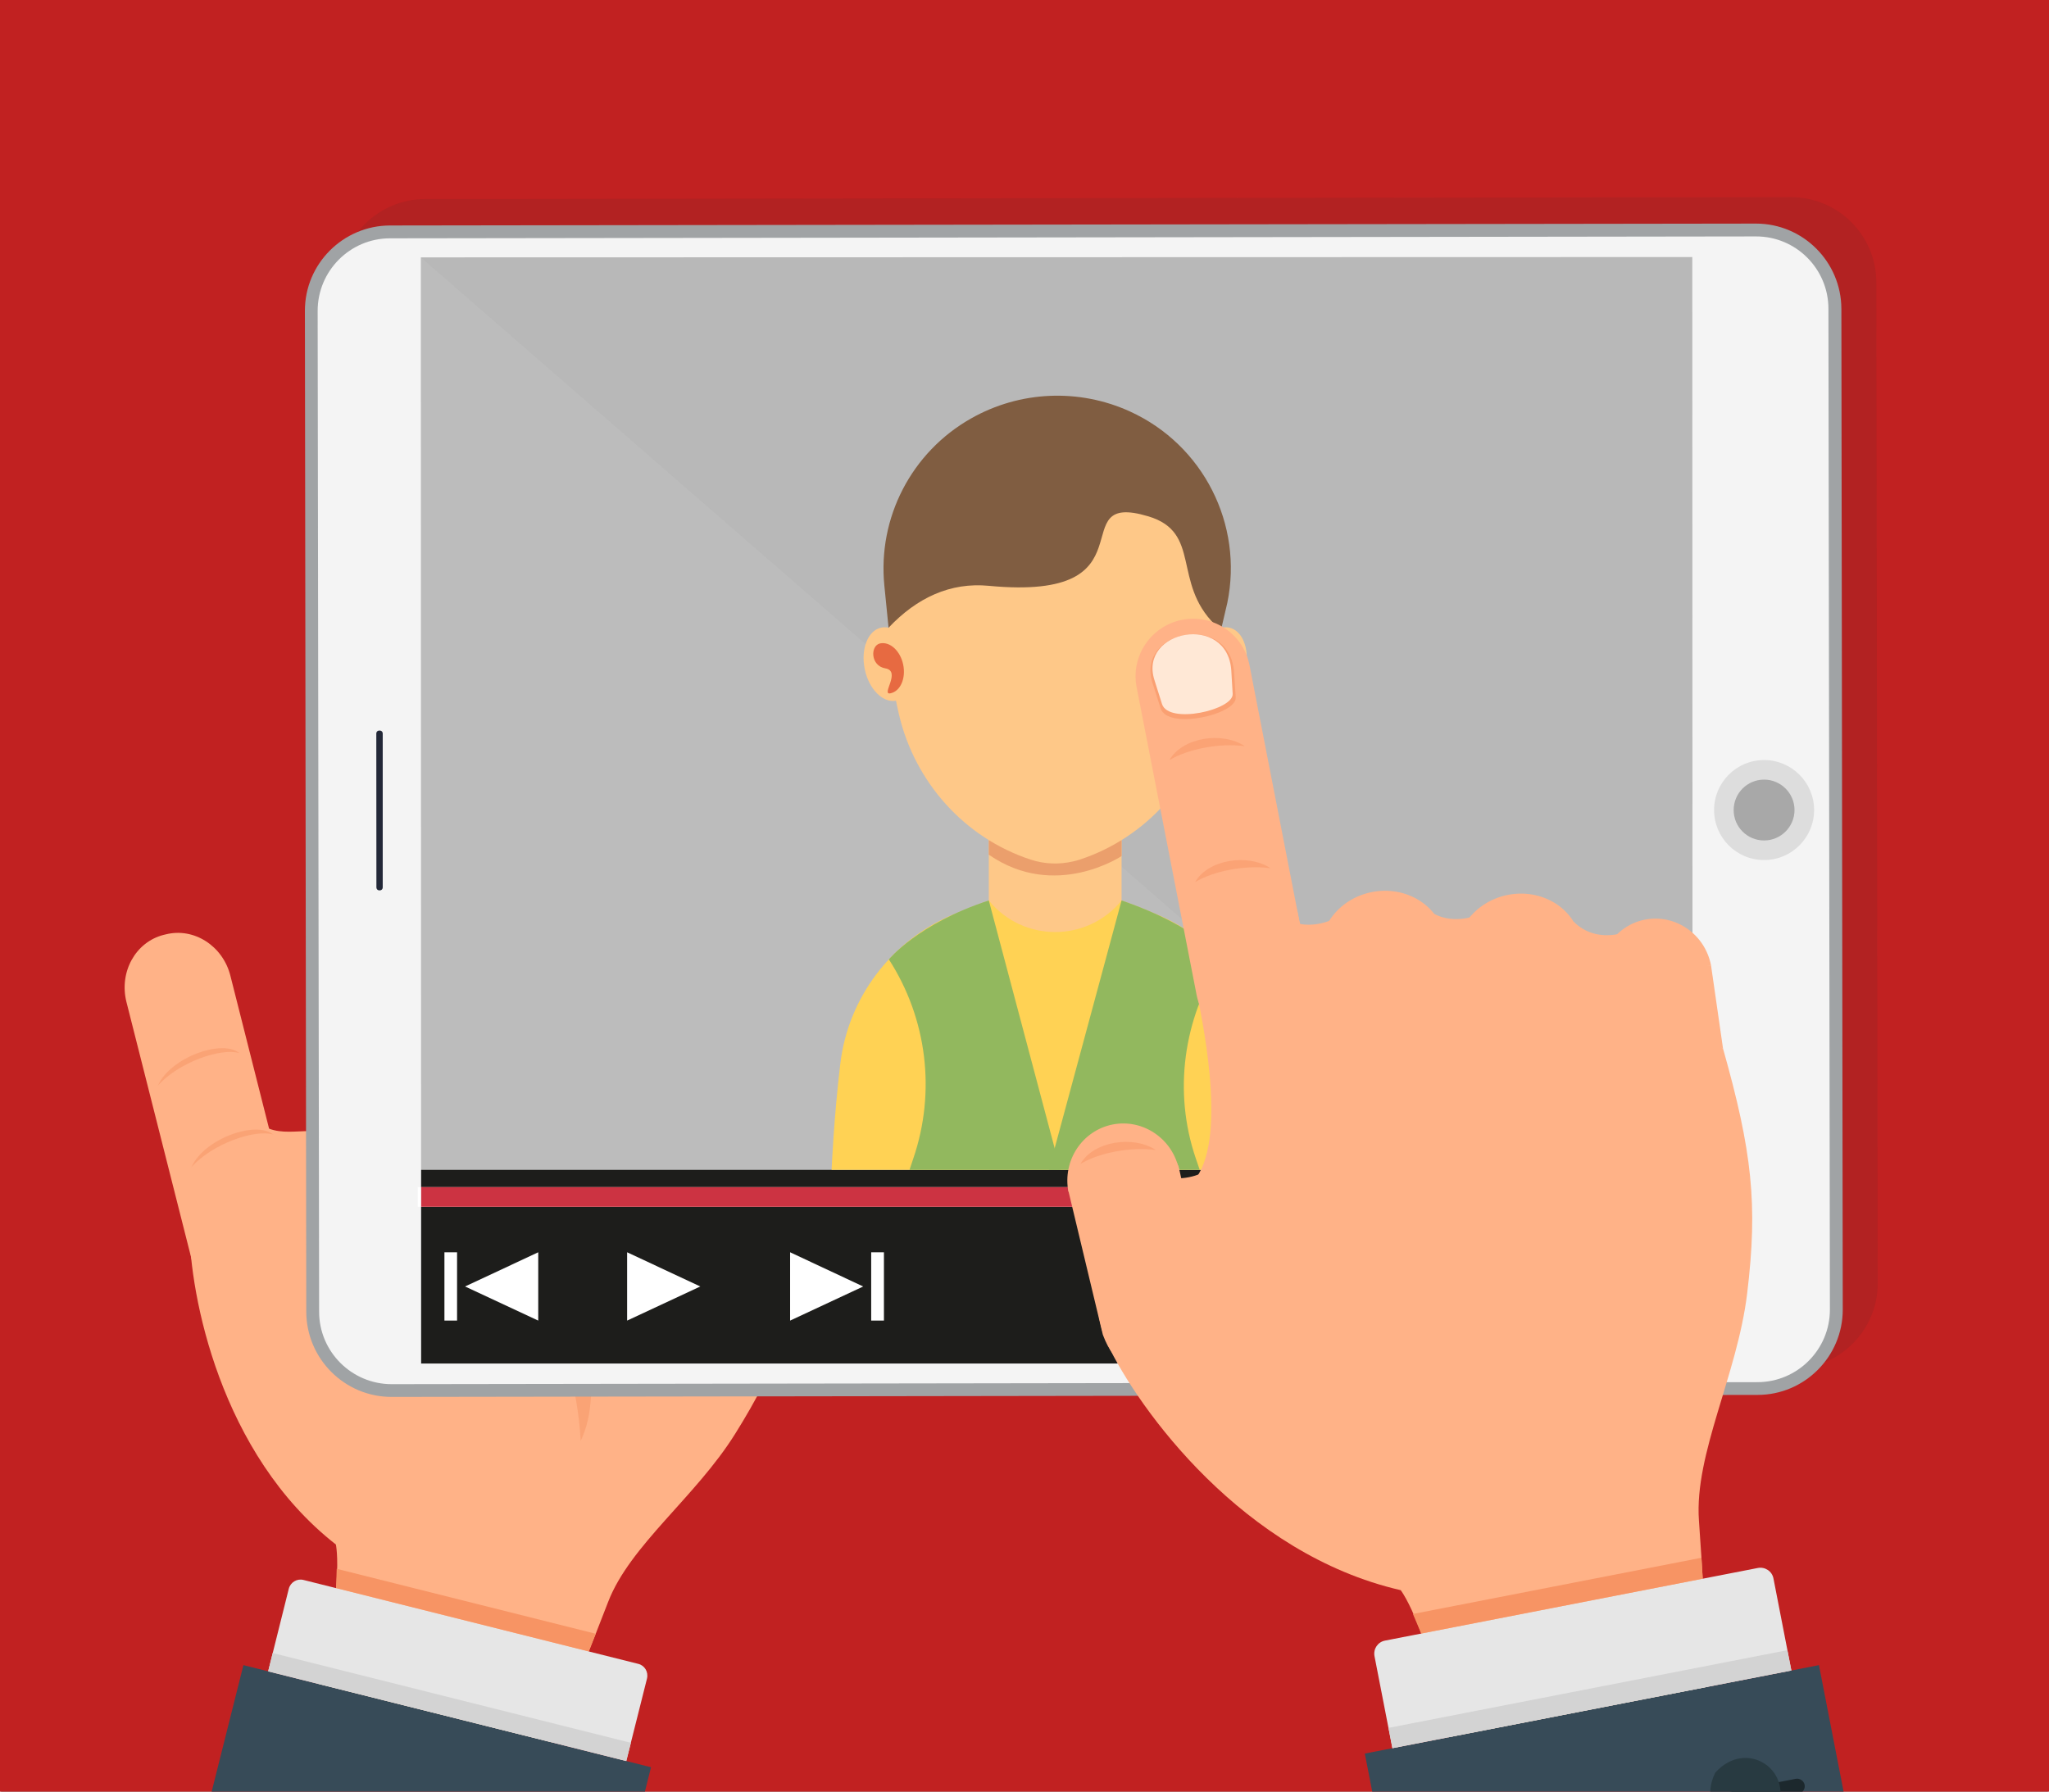
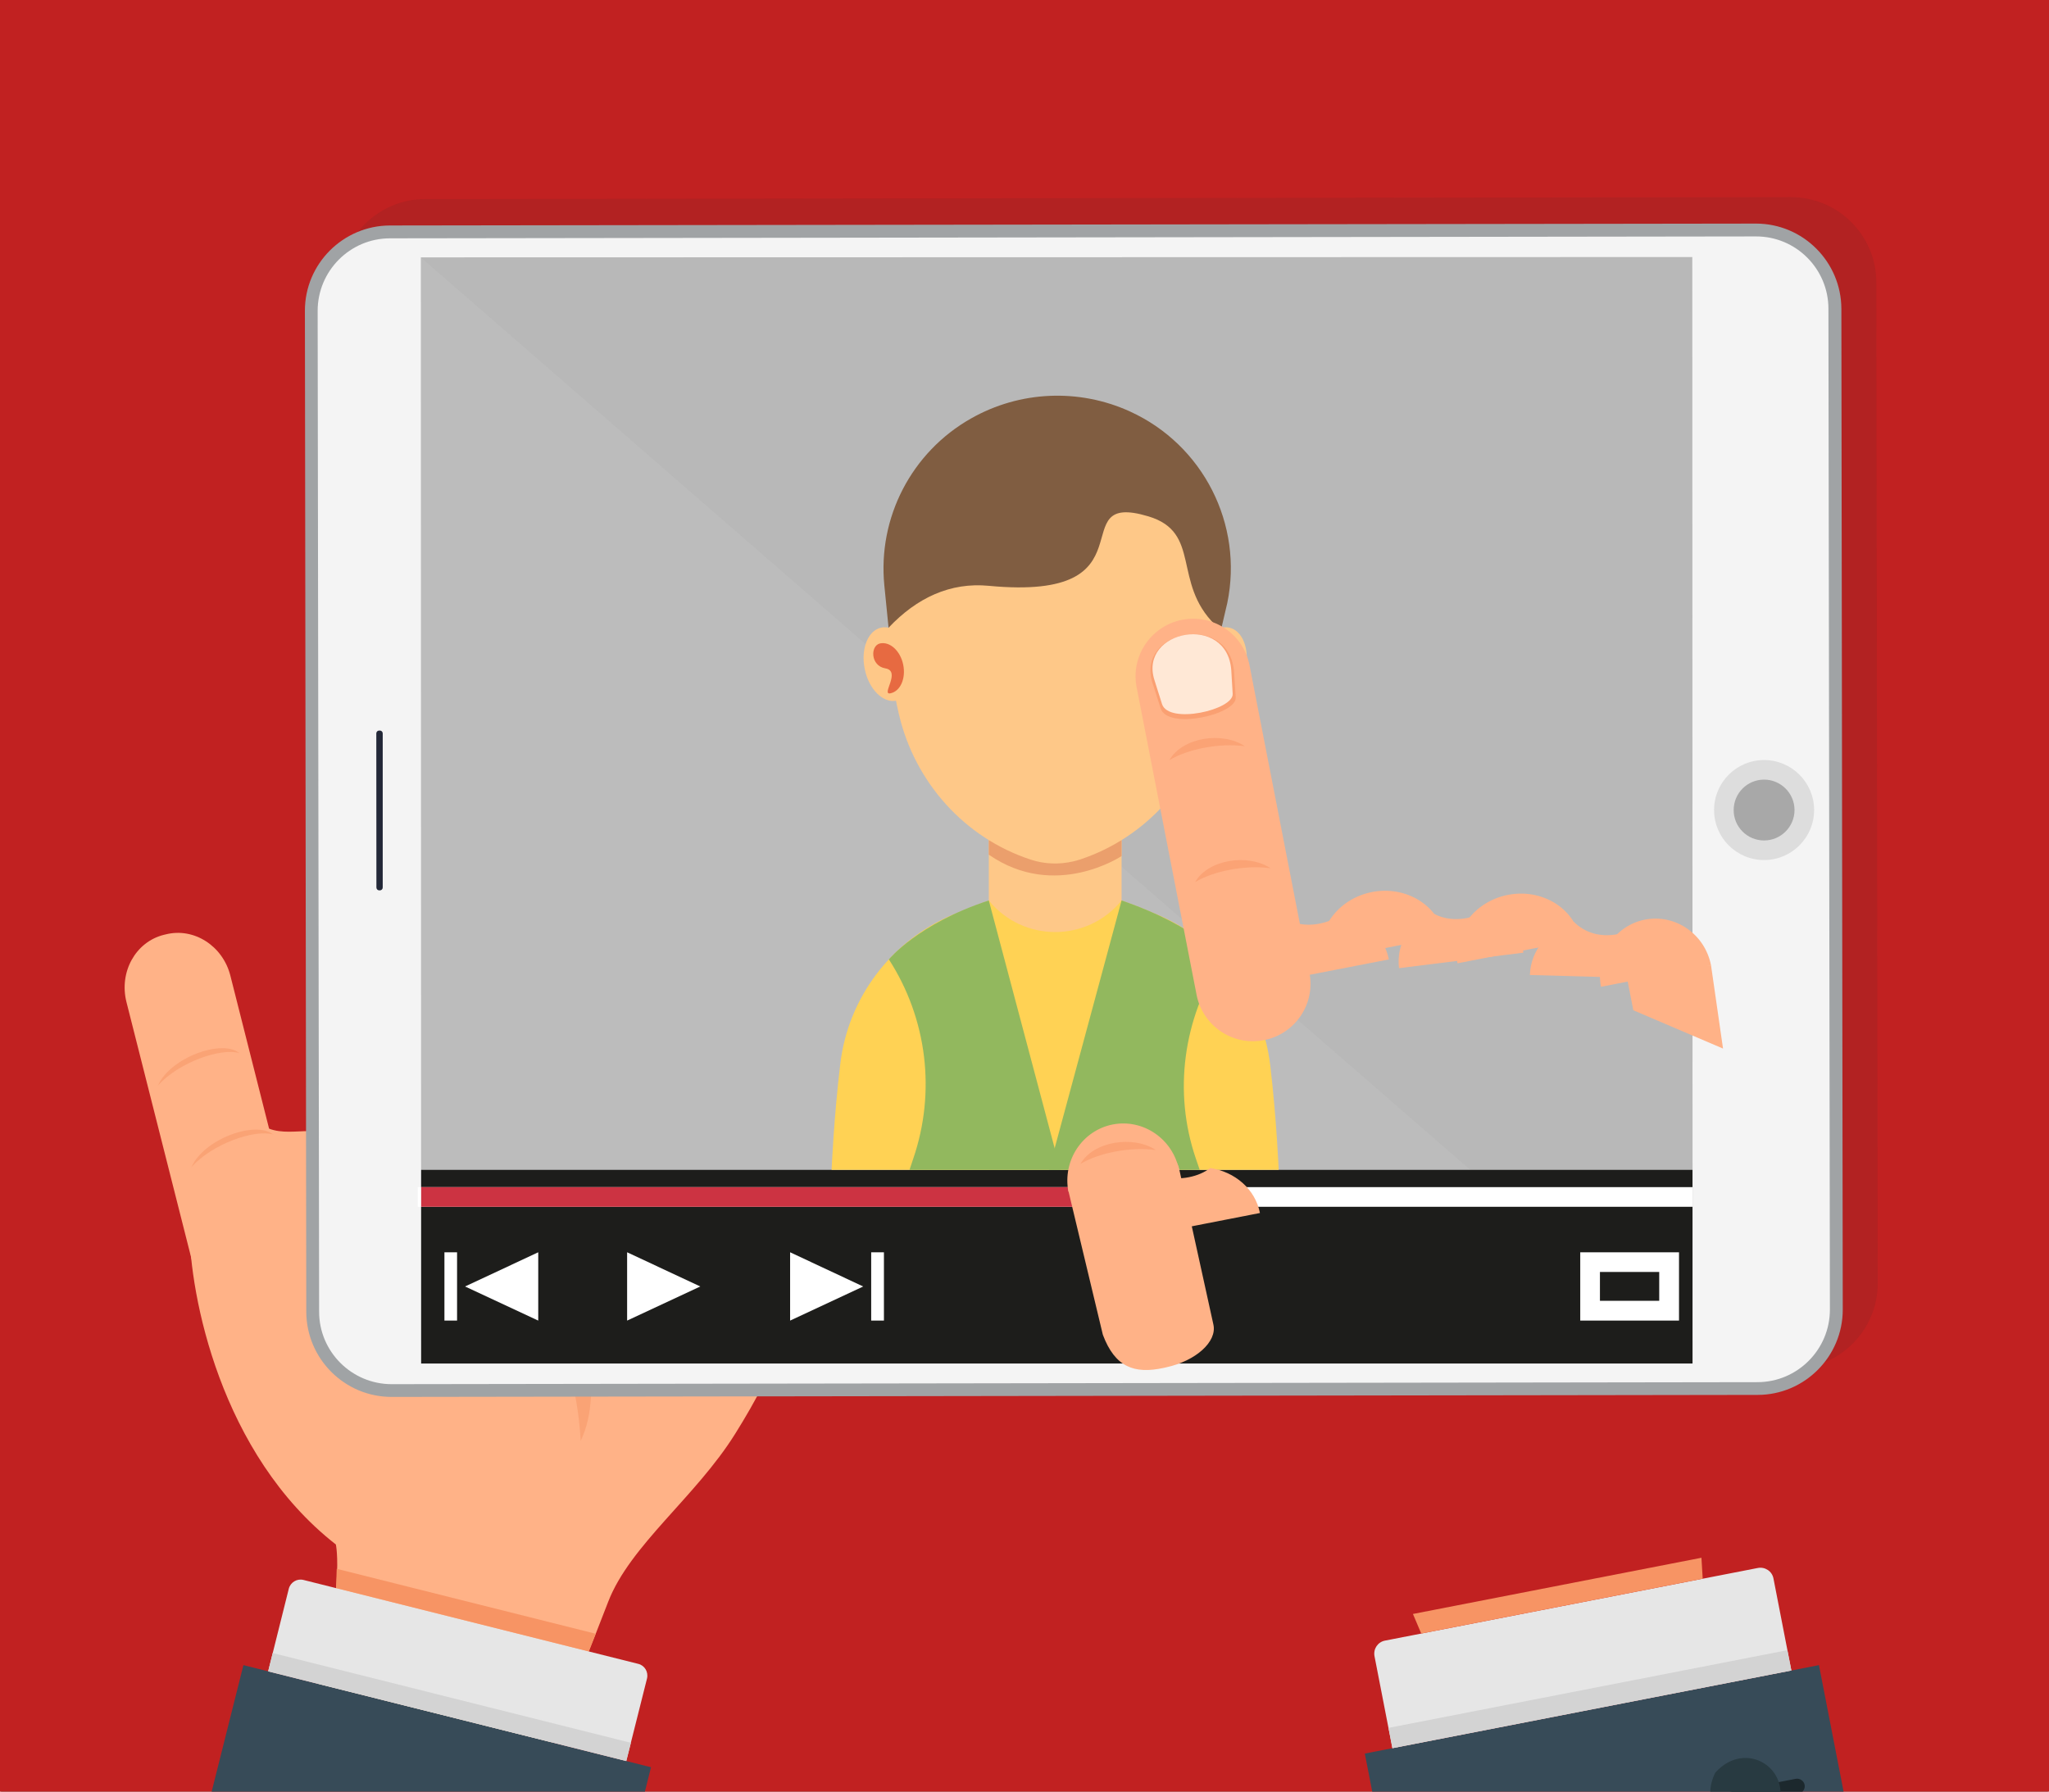
<svg xmlns="http://www.w3.org/2000/svg" version="1.2" viewBox="0 0 1944 1702" width="343" height="300">
  <rect x="0" y="0" width="1944" height="1702" fill="#808080" stroke="none" />
  <title>vecteezy_subscribe-blogger-communication-technology-business-social_7098497-ai</title>
  <defs>
    <clipPath clipPathUnits="userSpaceOnUse" id="cp1">
      <path d="m2777.78 1702.2h-3531.57l0.01-1702.47h3531.56z" />
    </clipPath>
  </defs>
  <style>
		.s0 { fill: #c12121 } 
		.s1 { fill: #ffb287 } 
		.s2 { fill: #374b58 } 
		.s3 { fill: #e6e6e6 } 
		.s4 { fill: #1c282d } 
		.s5 { fill: #283a41 } 
		.s6 { fill: #f79464 } 
		.s7 { fill: #d3d3d3 } 
		.s8 { opacity: .5;fill: #f79464 } 
		.s9 { fill: #252624 } 
		.s10 { fill: #a0a3a5 } 
		.s11 { fill: #f4f4f4 } 
		.s12 { fill: #bcbcbc } 
		.s13 { fill: #dddddd } 
		.s14 { fill: #a8a8a8 } 
		.s15 { fill: #232838 } 
		.s16 { opacity: .1;fill: #8e8e8e } 
		.s17 { fill: #1d1d1b } 
		.s18 { fill: #ffffff } 
		.s19 { fill: #cc3342 } 
		.s20 { fill: #fec888 } 
		.s21 { fill: #eb9f6c } 
		.s22 { fill: #e76a41 } 
		.s23 { fill: #ffd254 } 
		.s24 { fill: #92b85e } 
		.s25 { fill: #805d41 } 
		.s26 { opacity: .6;fill: #f79464 } 
		.s27 { fill: #ffe8d6 } 
	</style>
  <g id="&lt;Layer&gt;">
    <g id="&lt;Clip Group&gt;" clip-path="url(#cp1)">
      <path id="&lt;Path&gt;" class="s0" d="m2777.8 1702.2h-3531.6v-1702.5h3531.6z" />
      <g id="&lt;Group&gt;">
        <g id="&lt;Group&gt;">
          <path id="&lt;Path&gt;" class="s1" d="m293.2 1074.5c45.6-0.1 72.7-103 82.1-140.6 13.5-53.8 125.4-84.9 109.3-30-3 9.9-2.5 21.4 4.6 24.1 5 1.9 12.9-7.3 15.2-16.5 18.2-72.4 92.2 40.6 92.2 40.6 0 0-6.2 20.8 5 23.5 9.2 2.1 14.6-15.1 14.6-15.1 0 0 87 46.6 79.9 71.2-4 13.6-4 25 3.3 26.3 13.2 2.2 19-17.2 19-17.2l49.6 121.1c-14.9 91.1-29.6 134.3-70.8 200.2-37.4 59.9-99.9 105.9-120.6 159.6-30.4 79.1-63.9 157.7-63.9 157.7l-216.1-54.2-2.4-0.6c33.5-114.3 23.8-157.4 23.8-157.4-110-86-138.7-237.3-139.1-300.6-0.3-40.1 40-107.6 75.7-94.4 12.4 4.6 24.9 2.3 38.6 2.3z" />
          <path id="&lt;Path&gt;" class="s2" d="m533.3 2014l-387.2-97.1 84.1-335.1 387.1 97z" />
          <path id="&lt;Path&gt;" class="s3" d="m593.8 1672.9l-340.1-85.2 19.6-78.5c1.6-6.1 7.8-9.9 14-8.3l317.9 79.7c6.1 1.5 9.8 7.7 8.3 13.9z" />
          <g id="&lt;Group&gt;">
            <path id="&lt;Path&gt;" class="s4" d="m554.4 1771.9l-100-25.1c-3.5-0.9-5.7-4.4-4.8-7.9 0.9-3.5 4.4-5.6 7.9-4.8l100.1 25.1c3.5 0.9 5.6 4.4 4.7 7.9-0.9 3.5-4.4 5.6-7.9 4.8z" />
            <path id="&lt;Path&gt;" class="s5" d="m529.2 1778.9c31.8-25.5 5.2-70-32.3-53.9-31.9 25.5-5.2 70 32.3 53.9z" />
          </g>
          <g id="&lt;Group&gt;">
            <path id="&lt;Path&gt;" class="s4" d="m536.6 1842.8l-100-25c-3.5-0.9-5.7-4.5-4.8-7.9 0.9-3.5 4.4-5.7 7.9-4.8l100.1 25.1c3.5 0.9 5.6 4.4 4.7 7.9-0.9 3.5-4.4 5.6-7.9 4.7z" />
            <path id="&lt;Path&gt;" class="s5" d="m524.6 1830.3c4.1-16.2-5.8-32.7-22-36.8-16.2-4-32.7 5.8-36.8 22.1-4 16.2 5.8 32.7 22.1 36.7 16.2 4.1 32.6-5.8 36.7-22z" />
          </g>
          <path id="&lt;Path&gt;" class="s6" d="m564.8 1552l-246-61.7-0.6 18.3 240 60.2z" />
          <path id="&lt;Path&gt;" class="s7" d="m598.2 1655.6l-340.2-85.3-4.3 17.4 340.1 85.2z" />
          <g id="&lt;Group&gt;">
            <path id="&lt;Path&gt;" class="s1" d="m707.6 1250.8c-21.8-5.5-35-27.5-29.5-49.3l82.2-328c5.4-21.7 27.5-34.9 49.3-29.5 21.7 5.5 34.9 27.5 29.5 49.3l-82.3 328c-5.4 21.7-27.5 34.9-49.2 29.5z" />
          </g>
          <g id="&lt;Group&gt;">
            <path id="&lt;Path&gt;" class="s1" d="m532.5 1003.6c-26.6-6.7-42.7-33.6-36.1-60.2l73-291.1c6.7-26.6 33.6-42.7 60.2-36.1 26.6 6.7 42.7 33.7 36.1 60.2l-73 291.1c-6.7 26.6-33.6 42.8-60.2 36.1z" />
          </g>
          <g id="&lt;Group&gt;">
            <path id="&lt;Path&gt;" class="s1" d="m412.5 987.3c-26.6-6.6-42.7-33.6-36.1-60.1l65.8-262.3c6.6-26.6 33.6-42.7 60.2-36 26.5 6.6 42.7 33.6 36 60.2l-65.7 262.2c-6.7 26.6-33.6 42.7-60.2 36z" />
          </g>
          <g id="&lt;Group&gt;">
            <path id="&lt;Path&gt;" class="s1" d="m248.2 1250l-2.1 0.5c-26.6 6.8-54.1-10.8-61.3-39.2l-65.7-259.5c-7.1-28.4 8.6-56.9 35.3-63.7l2.1-0.5c26.6-6.7 54.1 10.8 61.3 39.2l41.9 165.6 23.7 94c7.2 28.4-8.6 56.9-35.2 63.6z" />
          </g>
          <g id="&lt;Group&gt;">
            <path id="&lt;Path&gt;" class="s1" d="m638.5 1068.6l-1-0.3c-25.1-6.3-40.3-31.7-34.1-56.8l67.9-270.5c6.2-25.1 31.7-40.3 56.8-34l1 0.2c25.1 6.3 40.4 31.7 34.1 56.8l-67.8 270.6c-6.3 25-31.8 40.3-56.9 34z" />
          </g>
        </g>
        <path id="&lt;Path&gt;" class="s8" d="m387.4 982.7c114.4-50.8 327.6 45.7 343.1 142.3-43.6-72.7-214.8-152.3-343.1-142.3z" />
        <path id="&lt;Path&gt;" class="s8" d="m388.5 912.6c24.9-18.1 79.1-8.7 86.8 12.2-13.3-13.9-57-21.9-86.8-12.2z" />
        <path id="&lt;Path&gt;" class="s8" d="m408.9 819c23.4-17.1 74.9-8 82.3 12-12.7-13.3-54.1-21.1-82.3-12z" />
        <path id="&lt;Path&gt;" class="s8" d="m149.1 1031.1c11.7-26.5 60.9-44.3 77.2-30.7-17.6-5.2-57.4 8.7-77.2 30.7z" />
        <path id="&lt;Path&gt;" class="s8" d="m181 1108.5c11.8-26.6 60.9-44.3 77.3-30.8-17.6-5.1-57.4 8.8-77.3 30.8z" />
        <path id="&lt;Path&gt;" class="s8" d="m537.2 813.6c25.4-14 75.3 1.5 80.2 22.2-11-14.8-51.1-27.7-80.2-22.2z" />
        <path id="&lt;Path&gt;" class="s8" d="m434.5 729.2c23.4-17.1 74.9-7.9 82.3 12-12.7-13.2-54.1-21.1-82.3-12z" />
        <path id="&lt;Path&gt;" class="s8" d="m561.2 717.8c25-14.7 75.3-0.5 80.7 20.1-11.3-14.5-51.7-26.4-80.7-20.1z" />
        <path id="&lt;Path&gt;" class="s8" d="m665.2 798.8c26.3-12.3 75 6.6 78.5 27.6-9.9-15.5-49-31.1-78.5-27.6z" />
-         <path id="&lt;Path&gt;" class="s8" d="m641 895.3c26.3-12.3 75.1 6.6 78.5 27.5-9.9-15.4-49-31.1-78.5-27.5z" />
        <path id="&lt;Path&gt;" class="s8" d="m751.9 934.1c22.4-10.9 63 1.9 65.5 18.3-8-11.7-40.6-22.4-65.5-18.3z" />
        <path id="&lt;Path&gt;" class="s8" d="m735.4 1000.2c22.3-10.8 63 1.9 65.4 18.4-8-11.8-40.6-22.5-65.4-18.4z" />
        <path id="&lt;Path&gt;" class="s8" d="m499.7 930.4c27.7-14 81.5 6.7 86.3 30.1-11.5-17.2-54.7-34.3-86.3-30.1z" />
        <path id="&lt;Path&gt;" class="s8" d="m613.4 985.4c29.5-7.7 76.2 21.2 75.7 43.6-7.2-17.9-44.7-41.6-75.7-43.6z" />
        <path id="&lt;Path&gt;" class="s8" d="m712 1066.3c26.5-4.9 65.2 19.3 62.9 36.7-4.9-14.2-35.8-34-62.9-36.7z" />
        <path id="&lt;Path&gt;" class="s8" d="m488.9 1015.5c1.6 127.6 156.7 284.6 239.3 258.2-73.9-9.7-200.2-134.9-239.3-258.2z" />
        <path id="&lt;Path&gt;" class="s8" d="m550.5 1368.8c47.5-98.3-84.1-343.1-197.7-347.5 86.7 53.3 190.6 210.7 197.7 347.5z" />
      </g>
      <g id="&lt;Group&gt;">
        <g id="&lt;Group&gt;">
          <g id="&lt;Group&gt;">
            <g id="&lt;Group&gt;">
              <g id="&lt;Group&gt;" style="opacity: .1">
                <g id="&lt;Group&gt;">
-                   <path id="&lt;Path&gt;" class="s9" d="m1700 187.3c44.6 0 80.9 36.2 81 80.9l1.3 950.8c0.1 44.6-36.2 81-80.8 81.1l-1297.3 1.8c-44.6 0.1-80.9-36.2-81-80.8l-1.4-950.9c0-44.6 36.2-81 80.9-81.1z" />
+                   <path id="&lt;Path&gt;" class="s9" d="m1700 187.3c44.6 0 80.9 36.2 81 80.9l1.3 950.8c0.1 44.6-36.2 81-80.8 81.1l-1297.3 1.8c-44.6 0.1-80.9-36.2-81-80.8l-1.4-950.9c0-44.6 36.2-81 80.9-81.1" />
                  <g id="&lt;Group&gt;">
                    <path id="&lt;Path&gt;" class="s9" d="m1699.9 199.5c38 0 68.9 30.7 68.9 68.7l1.3 950.8c0.1 37.9-30.7 68.9-68.6 68.9l-1297.2 1.9c-38 0-69-30.9-68.9-68.8l-1.4-950.8c-0.1-38 30.7-68.9 68.7-68.9z" />
                  </g>
                </g>
                <path id="&lt;Path&gt;" class="s9" d="m1639.4 219.1l0.3 1050.7-1207.4 0.4-0.4-1050.8z" />
                <path id="&lt;Path&gt;" class="s9" d="m1707.6 696.9c26.3 0 47.5 21.3 47.5 47.5 0.1 26.2-21.2 47.5-47.4 47.5-26.3 0-47.5-21.2-47.6-47.5 0-26.2 21.3-47.5 47.5-47.5z" />
                <path id="&lt;Path&gt;" class="s9" d="m1707.6 715.5c16 0 28.9 13 28.9 28.9 0 16-12.9 28.9-28.8 28.9-16 0-28.9-12.9-28.9-28.9 0-15.9 12.9-28.9 28.8-28.9z" />
                <path id="&lt;Path&gt;" class="s9" d="m395.8 671.6v146.4c0 1.5-1.2 2.7-2.7 2.7h-0.7c-1.5 0-2.7-1.2-2.7-2.7v-146.4c0-1.5 1.2-2.7 2.6-2.7h0.8c1.5 0 2.7 1.2 2.7 2.7z" />
                <path id="&lt;Path&gt;" class="s9" d="m362.9 724.5c9.5 0 17.3 7.8 17.3 17.3 0 9.6-7.8 17.4-17.3 17.4-9.6 0-17.4-7.8-17.4-17.4 0-9.5 7.8-17.3 17.4-17.3z" />
                <path id="&lt;Path&gt;" class="s9" d="m362.9 730.3c6.4 0 11.5 5.1 11.5 11.5 0 6.4-5.1 11.6-11.5 11.6-6.4 0-11.6-5.2-11.6-11.6 0-6.3 5.2-11.5 11.6-11.5z" />
              </g>
              <g id="&lt;Group&gt;">
                <g id="&lt;Group&gt;">
                  <path id="&lt;Path&gt;" class="s10" d="m1666.7 212.4c44.6 0 80.9 36.2 81.1 80.9l1.3 950.8c0 44.6-36.3 81-80.9 81l-1297.2 1.9c-44.6 0.1-81-36.2-81.1-80.9l-1.3-950.8c-0.1-44.6 36.2-81 80.8-81.1z" />
                  <g id="&lt;Group&gt;">
                    <path id="&lt;Path&gt;" class="s11" d="m1666.7 224.6c37.9-0.1 68.8 30.7 68.8 68.7l1.4 950.8c0 37.9-30.8 68.8-68.7 68.9l-1297.2 1.9c-38 0-68.9-30.9-68.9-68.8l-1.4-950.8c0-38 30.8-68.9 68.7-68.9z" />
                  </g>
                </g>
                <path id="&lt;Path&gt;" class="s12" d="m1606.2 244.2l0.3 1050.7-1207.5 0.4-0.3-1050.8z" />
                <path id="&lt;Path&gt;" class="s13" d="m1674.4 722c26.2 0 47.5 21.3 47.5 47.5 0 26.2-21.3 47.5-47.5 47.5-26.2 0-47.5-21.2-47.5-47.5 0-26.2 21.2-47.5 47.5-47.5z" />
                <path id="&lt;Path&gt;" class="s14" d="m1674.4 740.6c15.9 0 28.9 13 28.9 28.9 0 15.9-13 28.9-28.9 28.9-16 0-28.9-12.9-28.9-28.9 0-15.9 12.9-28.9 28.9-28.9z" />
                <path id="&lt;Path&gt;" class="s15" d="m362.5 696.7v146.4c0 1.5-1.2 2.7-2.6 2.7h-0.8c-1.4 0-2.6-1.2-2.6-2.7l-0.1-146.4c0-1.5 1.2-2.7 2.7-2.7h0.7c1.5 0 2.7 1.2 2.7 2.7z" />
              </g>
            </g>
            <path id="&lt;Path&gt;" class="s16" d="m1606.5 1294.9l-1207.8-1050.4 1207.5-0.3z" />
          </g>
          <g id="&lt;Group&gt;">
            <path id="&lt;Path&gt;" class="s17" d="m1606.4 1111.3h-1207.4v184h1207.4z" />
            <g id="&lt;Group&gt;">
              <path id="&lt;Path&gt;" class="s18" d="m510.2 1254.5l-69.5-32.4 69.5-32.5z" />
              <path id="&lt;Path&gt;" class="s18" d="m421.1 1189.6h12v64.9h-12z" />
            </g>
            <g id="&lt;Group&gt;">
              <path id="&lt;Path&gt;" class="s18" d="m749.4 1254.5l69.4-32.4-69.4-32.5z" />
              <path id="&lt;Path&gt;" class="s18" d="m838.5 1189.6h-12.1v64.9h12.1z" />
            </g>
            <path id="&lt;Path&gt;" class="s18" d="m594.6 1254.5l69.5-32.4-69.5-32.5z" />
            <g id="&lt;Group&gt;">
              <g id="&lt;Group&gt;">
                <path id="&lt;Compound Path&gt;" fill-rule="evenodd" class="s18" d="m1593.6 1254.5h-93.8v-64.9h93.8zm-75.1-46.2v27.4h56.3v-27.4z" />
              </g>
            </g>
            <path id="&lt;Path&gt;" class="s18" d="m1606.5 1146.4h-1210.7v-18.7h1210.7z" />
            <path id="&lt;Path&gt;" class="s19" d="m1052.1 1146.4h-653.1v-18.7h653.1z" />
          </g>
        </g>
        <g id="&lt;Group&gt;">
          <g id="&lt;Group&gt;">
            <g id="&lt;Group&gt;">
              <g id="&lt;Group&gt;">
                <path id="&lt;Path&gt;" class="s20" d="m1064.2 984h-126.1v-187h126.1z" />
              </g>
              <g id="&lt;Group&gt;">
                <path id="&lt;Path&gt;" class="s21" d="m1064.2 813.2c0 0-63.1 42.4-126.1-1.3v-13.8h126.1z" />
              </g>
              <g id="&lt;Group&gt;">
                <path id="&lt;Path&gt;" class="s20" d="m1001.1 401.6c-61.1 0-157.9 34.8-157.9 197.8 0 28.5 4 55.5 9.6 79.4 15.1 64.3 62.1 117 124.8 137.7q0.1 0.1 0.3 0.1c13 4.3 27 4.8 40.3 1.7 2.3-0.5 4.5-1.1 6.5-1.8 62.7-20.7 109.6-73.4 124.8-137.7 5.6-23.9 9.6-50.9 9.6-79.4 0-163-96.8-197.8-158-197.8z" />
              </g>
              <g id="&lt;Group&gt;">
                <g id="&lt;Group&gt;">
                  <path id="&lt;Path&gt;" class="s20" d="m1166.3 596.2c12.7 2.6 19.7 20.3 15.7 39.5-4 19.1-17.4 32.5-30.1 29.9-12.7-2.6-19.7-20.3-15.7-39.4 3.9-19.2 17.4-32.6 30.1-30z" />
                </g>
                <g id="&lt;Group&gt;">
                  <path id="&lt;Path&gt;" class="s22" d="m1167.4 611.2c9.4 2 9.3 21.3-4.9 23.7-15.5 2.6 4.5 25.7-4.9 23.7-9.4-1.9-14.8-14.1-12.1-27.2 2.7-13.1 12.5-22.1 21.9-20.2z" />
                </g>
              </g>
              <g id="&lt;Group&gt;">
                <g id="&lt;Group&gt;">
                  <path id="&lt;Path&gt;" class="s20" d="m836 596.2c-12.7 2.6-19.7 20.3-15.7 39.5 3.9 19.1 17.4 32.5 30.1 29.9 12.6-2.6 19.7-20.3 15.7-39.4-4-19.2-17.4-32.6-30.1-30z" />
                </g>
                <g id="&lt;Group&gt;">
                  <path id="&lt;Path&gt;" class="s22" d="m834.9 611.2c-9.5 2-9.3 21.3 4.9 23.7 15.5 2.6-4.5 25.7 4.9 23.7 9.4-1.9 14.8-14.1 12.1-27.2-2.7-13.1-12.5-22.1-21.9-20.2z" />
                </g>
              </g>
              <g id="&lt;Group&gt;">
                <path id="&lt;Path&gt;" class="s23" d="m1099.2 869.3c-19.9-8.6-35-13.9-35-13.9-32.5 40-93.6 40-126.1 0 0 0-15.1 5.3-35.1 13.9-57.8 24.8-98.4 78.5-105.9 141-6.2 51.2-8.3 101-8.3 101h212.3 212.3c0 0-2-48.6-8-99.2-7.5-63.1-47.8-117.7-106.2-142.8z" />
              </g>
            </g>
          </g>
          <path id="&lt;Path&gt;" class="s24" d="m1159.1 911.6c-36.3 56.2-46 125.6-24.4 188.9l3.7 10.8h-143.3l69.1-255.9c75.2 25.9 94.9 56.2 94.9 56.2z" />
          <path id="&lt;Path&gt;" class="s24" d="m843.2 911.4c36.3 56.2 44.8 125.8 23.2 189.1l-3.6 10.8h143.3l-68-255.9c-67.2 21.9-94.9 56-94.9 56z" />
          <path id="&lt;Path&gt;" class="s25" d="m842.9 596.3c27-28.6 58.8-43.3 95.2-39.8 160 15.2 68-91.1 151.5-66 50.9 15.2 22.4 62.7 63.4 103l6.1 2.8 5.5-23.5c15.4-74.7-22.9-150.2-92.4-181.9-48.4-22.1-104.6-19.7-150.9 6.6l-0.2 0.1c-56.4 32-88.6 94.1-82.2 158.6z" />
        </g>
      </g>
      <g id="&lt;Group&gt;">
-         <path id="&lt;Path&gt;" class="s1" d="m1121.2 1130.7c45.4-21.5 24.4-136.6 16.3-178.5-11.7-59.9 85.3-143.2 94.8-80.9 1.8 11.2 7.6 22.5 15.9 21.9 5.9-0.5 115.4-21.5 115.4-21.5 0 0 6.5 18.9 18.9 16.4 10.1-2.1 13.4-18 13.4-18 0 0 99.7-5.7 104.1 22.2 2.4 15.4 10.6 34.4 18.4 32.2l2-12.1 115 83.7c27.6 97.8 33.2 147.8 22.9 232.7-9.3 77.1-50.2 152.2-45.8 215.4 6.7 93.1 10 187 10 187l-240.8 46.9-2.7 0.5c-19.9-129.6-49.7-168-49.7-168-149.8-34.4-249.1-171.8-279-234.7-19-39.9-10.4-125.9 31.3-129.5 14.5-1.2 25.9-9.3 39.6-15.7z" />
        <path id="&lt;Path&gt;" class="s2" d="m1799.2 1955.1l-431.3 84-72.7-373.3 431.3-84z" />
        <path id="&lt;Path&gt;" class="s3" d="m1700.3 1586.9l-378.9 73.8-17-87.4c-1.3-6.9 3.1-13.5 10-14.8l354.1-69c6.8-1.3 13.5 3.1 14.8 10z" />
        <g id="&lt;Group&gt;">
          <path id="&lt;Path&gt;" class="s4" d="m1707.2 1703.9l-111.5 21.7c-3.8 0.8-7.6-1.8-8.4-5.7-0.7-3.9 1.8-7.6 5.7-8.4l111.4-21.7c3.9-0.7 7.7 1.8 8.5 5.7 0.7 3.9-1.8 7.6-5.7 8.4z" />
          <path id="&lt;Path&gt;" class="s5" d="m1685.3 1722.7c19.9-40.3-27.5-72.2-57.3-38.7-19.9 40.3 27.5 72.2 57.3 38.7z" />
        </g>
        <g id="&lt;Group&gt;">
          <path id="&lt;Path&gt;" class="s4" d="m1722.6 1783l-111.5 21.7c-3.8 0.7-7.6-1.8-8.4-5.7-0.7-3.9 1.8-7.7 5.7-8.4l111.4-21.7c3.9-0.8 7.7 1.8 8.5 5.7 0.7 3.8-1.8 7.6-5.7 8.4z" />
          <path id="&lt;Path&gt;" class="s5" d="m1704.8 1776c-3.5-18-21-29.8-39.1-26.3-18.1 3.5-29.9 21-26.4 39.1 3.5 18.1 21 29.9 39.1 26.4 18.1-3.6 29.9-21.1 26.4-39.2z" />
        </g>
        <path id="&lt;Path&gt;" class="s6" d="m1614.9 1479.8l-274 53.4 7.9 18.6 267.3-52.1z" />
        <path id="&lt;Path&gt;" class="s7" d="m1696.5 1567.6l-378.8 73.8 3.7 19.3 378.9-73.8z" />
        <path id="&lt;Path&gt;" class="s1" d="m1199.4 988.1c-29.6 5.8-58.2-13.5-64-43.2l-56.9-292c-5.8-29.6 13.6-58.3 43.2-64.1 29.6-5.8 58.3 13.6 64 43.2l56.9 292.1c5.8 29.6-13.5 58.2-43.2 64z" />
        <path id="&lt;Path&gt;" class="s1" d="m1254.1 912.4c-5.8-29.6 15.7-58.7 47.9-65 32.3-6.3 63.1 12.6 68.9 42.2z" />
        <path id="&lt;Path&gt;" class="s1" d="m1413.1 862.9c-5.6 4.3-12.5 7.5-20.9 9.2-14.2 2.7-26.1-0.2-35.3-6.4-19.8 10.9-32 31.8-29.2 54l118.1-14.7c-2.4-19.1-15.2-34.5-32.7-42.1z" />
        <path id="&lt;Path&gt;" class="s1" d="m1272.4 868.9c-5.4 3.9-12.1 6.9-20.1 8.5-8.6 1.7-16.3 1.2-23.1-0.7-20.6 11.9-32.5 34.5-28 57.4l116.8-22.7c-4.3-22.4-22.9-38.6-45.6-42.5z" />
        <path id="&lt;Path&gt;" class="s1" d="m1535.5 887.4c-17.8 3.4-32-2-41.8-11.7-23.6 6.7-41.1 26.5-41.7 50.5l119 3.3c0.5-18.6-9.2-35.3-24.4-45.5-3.4 1.4-7.1 2.6-11.1 3.4z" />
        <path id="&lt;Path&gt;" class="s1" d="m1383.2 915.1c-5.8-29.6 15.7-58.7 47.9-65 32.3-6.3 63.1 12.6 68.9 42.2z" />
        <path id="&lt;Path&gt;" class="s1" d="m1148.4 1109.6c-5.5 4.1-12.2 7.1-20.3 8.7-8.1 1.6-15.4 1.3-21.9-0.4-20.2 12.1-31.9 34.5-27.4 57.2l116.8-22.8c-4.5-22.8-23.8-39.2-47.2-42.7z" />
        <path id="&lt;Path&gt;" class="s1" d="m1519.5 937.4c-5.7-29.7 13-58.2 41.8-63.8 28.9-5.6 56.9 13.8 62.7 43.4z" />
        <g id="&lt;Group&gt;">
          <path id="&lt;Path&gt;" class="s26" d="m1172.6 662.6l-1.5-23.4c-3.6-58.4-93.7-41.1-77.6 9.5l7.8 24.2c6.6 20.9 72.3 5.8 71.3-10.3z" />
          <path id="&lt;Path&gt;" class="s27" d="m1169.7 659.1l-1.3-22c-3.5-55-88.2-38.7-73 8.9l7.2 22.8c6.3 19.7 68.1 5.5 67.1-9.7z" />
        </g>
        <g id="&lt;Group&gt;" style="opacity: .5">
          <g id="&lt;Group&gt;">
            <path id="&lt;Path&gt;" class="s6" d="m1181.3 708.9c-24-3.3-54.1 2.6-71.7 13.2 12.2-21.6 50.2-27.6 71.7-13.2z" />
          </g>
          <g id="&lt;Group&gt;">
            <path id="&lt;Path&gt;" class="s6" d="m1205.7 824.8c-24-3.3-54.2 2.6-71.7 13.2 12.1-21.5 50.2-27.5 71.7-13.2z" />
          </g>
        </g>
        <g id="&lt;Group&gt;">
          <path id="&lt;Path&gt;" class="s1" d="m1013.7 1132.1c-5.7-29.6 13.1-58.2 42.1-63.9 29-5.6 57.2 13.8 63 43.4z" />
          <g id="&lt;Group&gt;">
            <path id="&lt;Path&gt;" class="s1" d="m1106.6 1298.9l-2.2 0.5c-28.3 6.2-46.5-0.8-58-31.5l-32.3-134.9c-3.5-16.3 16.5-34.5 44.8-40.7l2.2-0.5c28.3-6.2 54.2 1.9 57.7 18.2l20.8 94.6 11.8 53.7c3.6 16.2-16.5 34.4-44.8 40.6z" />
          </g>
        </g>
        <path id="&lt;Path&gt;" class="s1" d="m1635.4 996.1l-11.4-79.1-81.8 1.7 8 41z" />
        <g id="&lt;Group&gt;" style="opacity: .5">
          <g id="&lt;Group&gt;">
            <path id="&lt;Path&gt;" class="s6" d="m1096.8 1092.5c-24-3.3-54.2 2.6-71.7 13.2 12.1-21.5 50.2-27.5 71.7-13.2z" />
          </g>
        </g>
      </g>
    </g>
  </g>
</svg>